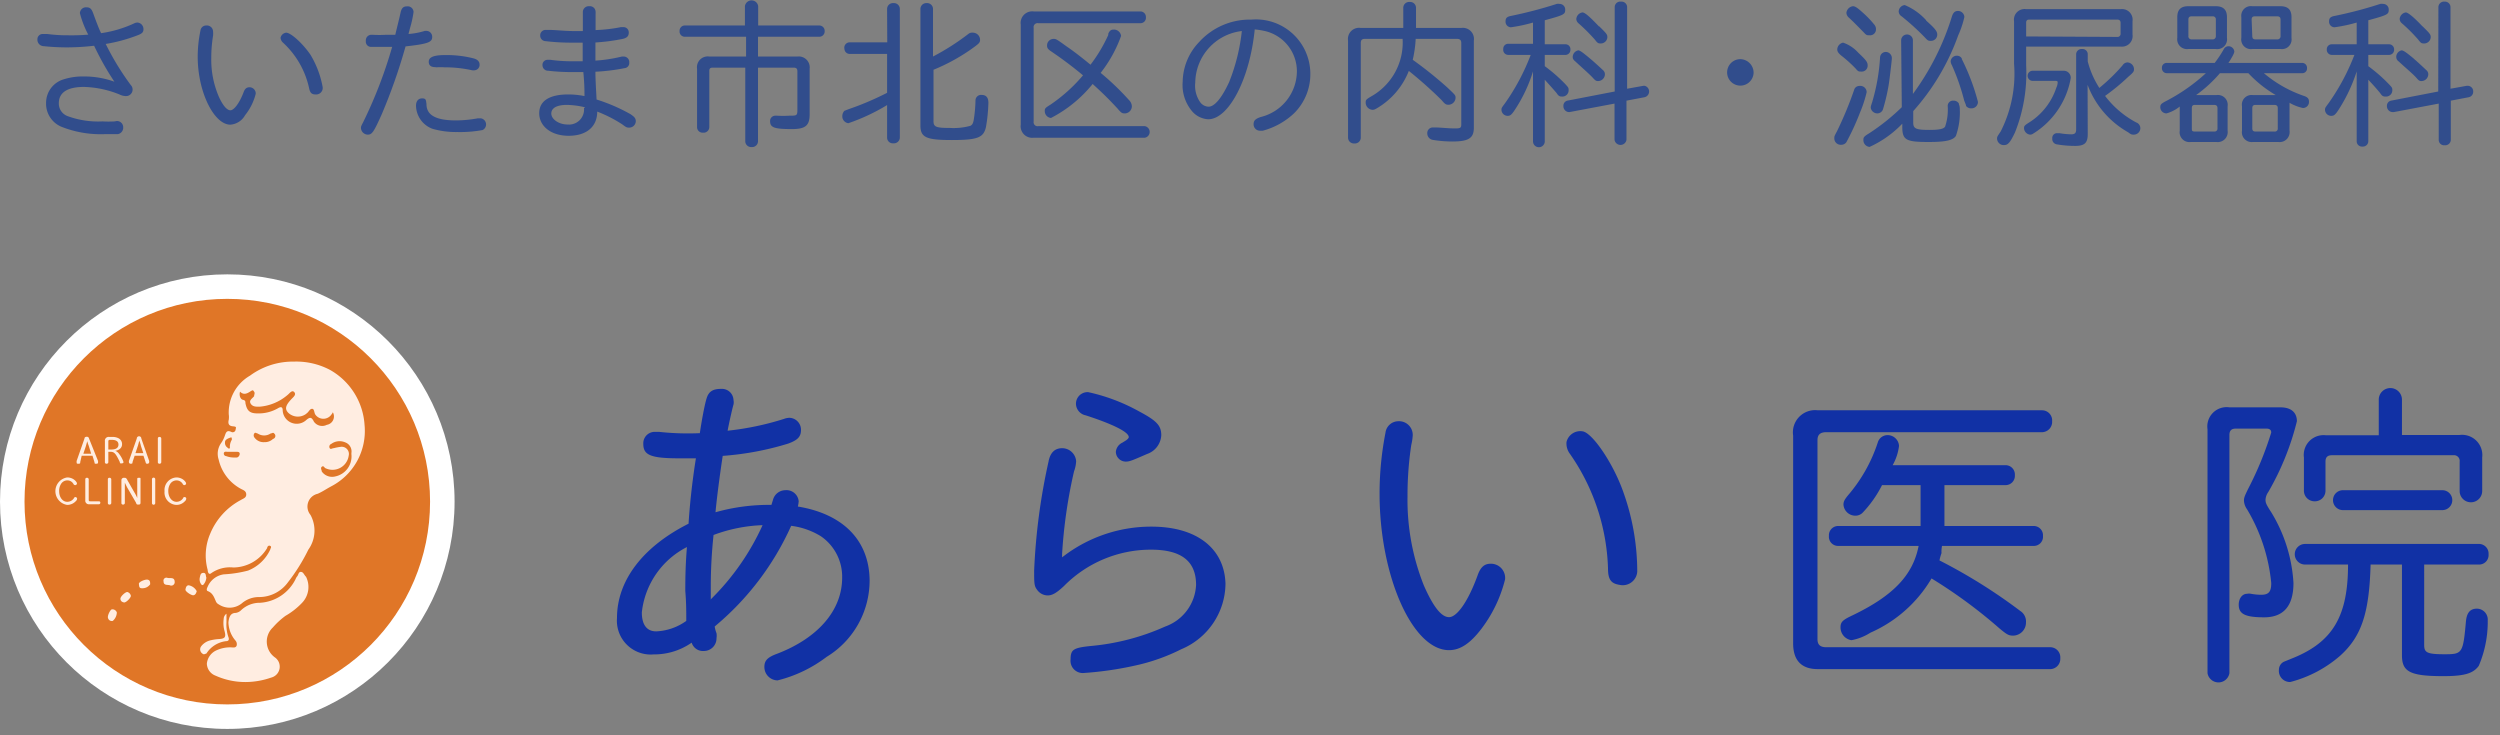
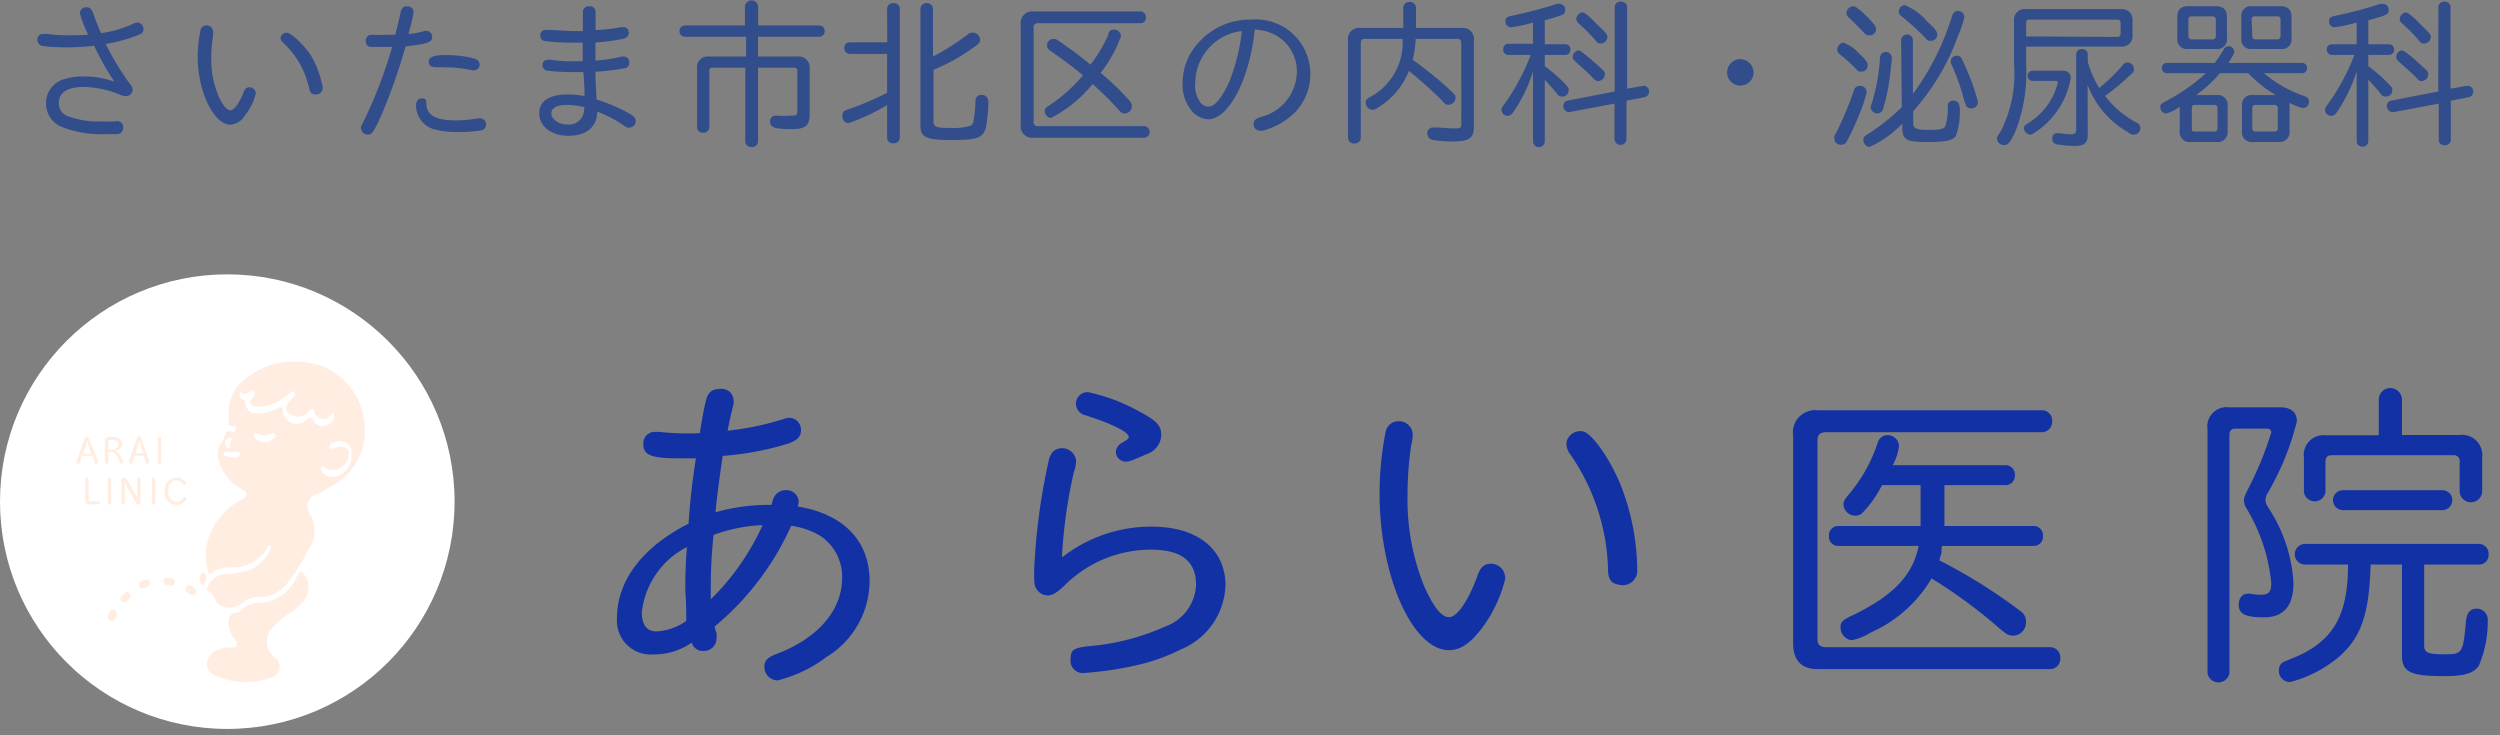
<svg xmlns="http://www.w3.org/2000/svg" id="レイヤー_1" data-name="レイヤー 1" width="153" height="45" viewBox="0 0 153 45">
  <rect x="0" y="0" width="153" height="45" fill="#808080" stroke="none" />
  <defs>
    <style>
      .cls-1 {
        fill: #314d8c;
      }

      .cls-2 {
        fill: #fff;
      }

      .cls-3 {
        fill: #e07627;
      }

      .cls-4 {
        fill: #ffede1;
      }

      .cls-5 {
        fill: #1131a5;
      }
    </style>
  </defs>
  <title>logo_sp</title>
  <g>
    <path class="cls-1" d="M7.11,7.41a.38.38,0,0,1,.43.38.4.4,0,0,1-.33.42c-.1,0-.52,0-.8,0a6.51,6.51,0,0,1-2.67-.46,1.53,1.53,0,0,1-.92-1.45,1.5,1.5,0,0,1,1-1.42,3.86,3.86,0,0,1,1.34-.2A5.4,5.4,0,0,1,7,5a17.22,17.22,0,0,1-1.24-2.2,14.52,14.52,0,0,1-1.66.1,14,14,0,0,1-1.48-.08.39.39,0,0,1-.33-.4.32.32,0,0,1,.32-.34l.28,0a9.25,9.25,0,0,0,1.27.08A12.18,12.18,0,0,0,5.4,2.12,6.15,6.15,0,0,1,4.89.81.37.37,0,0,1,5.31.45c.19,0,.29.09.38.33s.36,1,.5,1.25a7.27,7.27,0,0,0,2-.59.49.49,0,0,1,.23-.06.4.4,0,0,1,.36.41c0,.17-.08.26-.31.35a9.79,9.79,0,0,1-2,.55A16.32,16.32,0,0,0,8,5.2a.4.4,0,0,1-.31.68.9.9,0,0,1-.38-.1,6.2,6.2,0,0,0-2.17-.46c-1,0-1.54.33-1.54,1a.82.82,0,0,0,.52.78,5.41,5.41,0,0,0,2.15.33,6.75,6.75,0,0,0,.75,0Z" />
    <path class="cls-1" d="M15.65,5.74A3.43,3.43,0,0,1,15,7.05a1.13,1.13,0,0,1-.9.58c-1,0-2-2-2-4.15a7.81,7.81,0,0,1,.17-1.62.35.35,0,0,1,.35-.3.38.38,0,0,1,.42.36,1.38,1.38,0,0,1,0,.26,8.45,8.45,0,0,0-.11,1.37,5.71,5.71,0,0,0,.46,2.36c.24.54.5.84.71.84s.55-.42.81-1.11c.08-.22.19-.3.37-.3A.38.38,0,0,1,15.65,5.74ZM19,3.35a5.82,5.82,0,0,1,.75,2,.4.4,0,0,1-.43.43c-.24,0-.34-.09-.4-.37a5.31,5.31,0,0,0-1.6-2.8.45.45,0,0,1-.15-.3A.4.4,0,0,1,17.51,2C17.8,2,18.52,2.65,19,3.35Z" />
    <path class="cls-1" d="M25,2.08a4.43,4.43,0,0,0,1-.19l.11,0a.36.36,0,0,1,.34.38c0,.32-.29.42-1.63.57A34.3,34.3,0,0,1,23.36,7c-.49,1.09-.59,1.24-.86,1.24a.43.43,0,0,1-.41-.4c0-.09,0-.1.14-.37A27.78,27.78,0,0,0,24,2.87c-.27,0-.4,0-.57,0l-.74,0a.32.32,0,0,1-.3-.36.34.34,0,0,1,.31-.38h.13a6.85,6.85,0,0,0,.77,0c.16,0,.31,0,.59,0,.19-.79.22-.89.33-1.38.06-.26.17-.36.38-.36a.36.36,0,0,1,.41.34,6.35,6.35,0,0,1-.22,1ZM26.1,6.37c0,.69.6,1,1.81,1a7.71,7.71,0,0,0,1.34-.13l.17,0a.38.38,0,0,1,.11.72A7.51,7.51,0,0,1,28,8.08a5.18,5.18,0,0,1-1.54-.2,1.54,1.54,0,0,1-1-1.41c0-.28.14-.45.38-.45S26.07,6.14,26.1,6.37Zm.55-2.26c-.28,0-.41-.11-.41-.33s.17-.41,1-.41a6.69,6.69,0,0,1,1.73.2c.25.06.38.2.38.38a.33.33,0,0,1-.29.35.52.52,0,0,1-.17,0,7.68,7.68,0,0,0-1.69-.18,4.18,4.18,0,0,0-.51,0Z" />
    <path class="cls-1" d="M36.43,3.71a9.19,9.19,0,0,0,1.63-.25l.13,0a.34.34,0,0,1,.32.37.31.31,0,0,1-.28.34,12.17,12.17,0,0,1-1.79.22c0,.54.05,1.26.07,1.7a10.68,10.68,0,0,1,2.08.9c.25.17.32.26.32.43a.4.4,0,0,1-.39.39c-.14,0-.18,0-.41-.18a8.13,8.13,0,0,0-1.56-.8c0,.93-.66,1.48-1.75,1.48S33,7.71,33,6.93s.67-1.15,1.77-1.15a5,5,0,0,1,1,.1c0-.31,0-.75-.07-1.47h-.59a12.33,12.33,0,0,1-1.56-.08A.34.34,0,0,1,33.2,4a.31.31,0,0,1,.3-.34l.18,0A9.54,9.54,0,0,0,35,3.75h.66c0-.12,0-.6,0-.76s0-.21,0-.38H35a13.22,13.22,0,0,1-1.6-.09.34.34,0,0,1-.34-.35.33.33,0,0,1,.34-.34l.19,0c.39,0,1,.07,1.47.07h.61c0-.53,0-1,0-1.18a.36.36,0,0,1,.39-.34.35.35,0,0,1,.39.34.62.62,0,0,1,0,.12c0,.1,0,.65,0,1A9.46,9.46,0,0,0,38,1.66l.16,0a.32.32,0,0,1,.32.34c0,.21-.11.32-.37.38a12,12,0,0,1-1.67.22c0,.19,0,.38,0,.7v.44Zm-.62,2.86a5,5,0,0,0-1.12-.15c-.61,0-.95.19-.95.53s.45.67,1,.67a.92.92,0,0,0,1-1Z" />
    <path class="cls-1" d="M45.59.37a.41.41,0,0,1,.81,0V1.56h3.75a.33.33,0,0,1,.32.34.33.33,0,0,1-.32.35H46.39V3.46H48.8a.67.67,0,0,1,.75.75V7c0,.69-.26.9-1.09.9-1.06,0-1.33-.09-1.33-.48a.32.32,0,0,1,.32-.34h.11a6,6,0,0,0,.74,0c.46,0,.5,0,.5-.36V4.35c0-.14-.07-.21-.22-.21H46.39V8.62A.36.36,0,0,1,46,9a.36.36,0,0,1-.39-.35V4.14h-2c-.14,0-.2.06-.2.19V7.79a.35.35,0,0,1-.38.33.34.34,0,0,1-.37-.33V4.21a.66.66,0,0,1,.75-.75h2.25V2.25H41.9a.32.32,0,0,1-.31-.35.32.32,0,0,1,.31-.34h3.69Z" />
    <path class="cls-1" d="M54.29.54a.36.36,0,0,1,.39-.35.36.36,0,0,1,.39.35V8.43a.36.36,0,0,1-.39.34.35.35,0,0,1-.39-.34v-2a12.09,12.09,0,0,1-2.37,1.11.42.42,0,0,1-.37-.44.47.47,0,0,1,.13-.32l.26-.1a17.8,17.8,0,0,0,2.35-1V3.3H52A.32.32,0,0,1,51.68,3,.33.33,0,0,1,52,2.59h2.3Zm2.84,6.87c0,.36.16.42,1,.42a3.9,3.9,0,0,0,1.26-.13c.11-.06.16-.14.2-.35a8.61,8.61,0,0,0,.11-1.19.34.34,0,0,1,.38-.35c.27,0,.41.16.41.48a10,10,0,0,1-.15,1.49c-.15.65-.52.79-2.09.79s-1.92-.16-1.92-.89V.54a.36.36,0,0,1,.38-.35.36.36,0,0,1,.39.35V3.46a14.67,14.67,0,0,0,2.16-1.38A.37.37,0,0,1,59.55,2a.44.44,0,0,1,.43.44c0,.17-.06.23-.57.59a11.73,11.73,0,0,1-2.28,1.24Z" />
    <path class="cls-1" d="M69.81.7a.34.34,0,0,1,.32.36.33.33,0,0,1-.32.36H63.54a.24.24,0,0,0-.28.28V7.44a.24.24,0,0,0,.28.28h6.52a.36.36,0,0,1,0,.71h-6.8a.71.71,0,0,1-.79-.81V1.51A.71.71,0,0,1,63.26.7Zm-2,1.41c.08-.22.17-.3.35-.3a.44.44,0,0,1,.45.39,8.08,8.08,0,0,1-1.25,2.26A16.2,16.2,0,0,1,69.1,6.13a.56.56,0,0,1,.17.38.44.44,0,0,1-.41.43c-.17,0-.22,0-.46-.29-.51-.55-.9-.94-1.53-1.51a8,8,0,0,1-2.55,2.08.42.42,0,0,1-.38-.41c0-.16,0-.19.34-.4a9.74,9.74,0,0,0,2-1.8,24.2,24.2,0,0,0-2-1.5c-.15-.11-.2-.18-.2-.32a.4.4,0,0,1,.4-.41c.14,0,.16,0,.78.45.44.3.87.63,1.48,1.13A9.36,9.36,0,0,0,67.84,2.11Z" />
    <path class="cls-1" d="M73.94,7.3a1.4,1.4,0,0,1-1-.51A2.49,2.49,0,0,1,72.38,5a3.58,3.58,0,0,1,1-2.42,4.19,4.19,0,0,1,3.2-1.38,3.33,3.33,0,0,1,3.61,3.19,3.37,3.37,0,0,1-1,2.55A4.48,4.48,0,0,1,77.28,8l-.17,0a.39.39,0,0,1-.39-.4c0-.22.11-.33.44-.44a2.9,2.9,0,0,0,2.21-2.8,2.53,2.53,0,0,0-2-2.47,5.19,5.19,0,0,0-.58-.09C76.49,4.83,75.2,7.3,73.94,7.3Zm-.79-2.25a1.76,1.76,0,0,0,.32,1.23.67.67,0,0,0,.49.25c.37,0,.81-.53,1.26-1.5A11.8,11.8,0,0,0,76,1.9,3.22,3.22,0,0,0,73.15,5.05Z" />
    <path class="cls-1" d="M85.88.47a.36.36,0,0,1,.39-.35.36.36,0,0,1,.39.35V1.71h2.77a.68.68,0,0,1,.77.77V7.81c0,.65-.32.85-1.33.85a7.46,7.46,0,0,1-1.19-.1.4.4,0,0,1-.33-.39.34.34,0,0,1,.34-.37l.14,0c.29,0,.81.06,1.22.06s.38-.07.38-.37V2.63c0-.17-.08-.25-.26-.25H86.64a7.3,7.3,0,0,1-.18,1.28,24.36,24.36,0,0,1,2.1,1.68c.52.49.52.49.52.65a.44.44,0,0,1-.41.42c-.16,0-.21,0-.45-.29a26.14,26.14,0,0,0-2-1.78,4.59,4.59,0,0,1-1.83,2.21c-.24.15-.29.17-.4.17a.44.44,0,0,1-.41-.43c0-.16,0-.19.32-.38a3.78,3.78,0,0,0,1.94-3.53H83.52c-.17,0-.24.08-.24.25v5.8a.36.36,0,0,1-.39.35.36.36,0,0,1-.39-.35V2.48a.68.68,0,0,1,.78-.77h2.6Z" />
    <path class="cls-1" d="M93.82,1.38a9.14,9.14,0,0,1-1.36.29.34.34,0,0,1-.32-.37c0-.2.09-.28.35-.33A26.31,26.31,0,0,0,95.27.24a.45.45,0,0,1,.18,0,.34.34,0,0,1,.34.36c0,.28-.08.32-1.25.64V2.71h1.28a.3.3,0,0,1,.29.32.31.31,0,0,1-.29.33H94.54v.69a9.7,9.7,0,0,1,1.24,1.08c.21.23.22.24.22.39a.38.38,0,0,1-.38.39c-.14,0-.22,0-.36-.22-.31-.36-.43-.49-.72-.81V8.65a.36.36,0,0,1-.72,0V4.37a9.19,9.19,0,0,1-1.15,2.41c-.18.26-.25.31-.41.31a.38.38,0,0,1-.37-.36c0-.12,0-.12.23-.43a13.35,13.35,0,0,0,1.56-2.94H92.3A.31.31,0,0,1,92,3a.3.3,0,0,1,.3-.32h1.52Zm5-.95A.34.34,0,0,1,99.21.1a.34.34,0,0,1,.37.33v5l1-.18h.07a.36.36,0,0,1,0,.7l-1.11.21v2.4a.37.37,0,0,1-.73,0V6.34l-2.76.52H96a.36.36,0,0,1-.32-.37.32.32,0,0,1,.24-.33l2.9-.56ZM97.33,3.6c.13.1.61.54.78.7a.32.32,0,0,1,.11.25.42.42,0,0,1-.4.41c-.12,0-.16,0-.34-.2s-.65-.61-1.07-1c-.12-.1-.16-.17-.16-.27a.42.42,0,0,1,.35-.41C96.72,3.11,96.83,3.18,97.33,3.6Zm.53-2c.46.45.51.51.51.67a.4.4,0,0,1-.39.39c-.15,0-.2,0-.37-.23a11.2,11.2,0,0,0-1-1,.36.36,0,0,1-.14-.27.44.44,0,0,1,.38-.4C97,.77,97.27,1,97.86,1.62Z" />
    <path class="cls-1" d="M107.32,4.43a.81.81,0,1,1-.81-.81A.83.83,0,0,1,107.32,4.43Z" />
    <path class="cls-1" d="M114.24,5.64a7.59,7.59,0,0,1-.4,1.23A15.53,15.53,0,0,1,113,8.7a.38.38,0,0,1-.33.16.39.39,0,0,1-.41-.4c0-.12,0-.12.16-.42a22.4,22.4,0,0,0,1.05-2.53.33.33,0,0,1,.32-.25A.39.39,0,0,1,114.24,5.64Zm-.51-2.41c.48.45.57.58.57.77a.36.36,0,0,1-.39.38c-.16,0-.19,0-.34-.18a7.92,7.92,0,0,0-.9-.81c-.17-.15-.23-.24-.23-.37a.44.44,0,0,1,.36-.41A2.21,2.21,0,0,1,113.73,3.23ZM114,.77a6.14,6.14,0,0,1,.71.74.42.42,0,0,1,.1.28.36.36,0,0,1-.39.37c-.16,0-.2,0-.36-.18-.55-.56-.71-.72-.92-.91A.41.41,0,0,1,113,.78a.46.46,0,0,1,.4-.4C113.53.38,113.67.47,114,.77Zm2.35,1.7a.36.36,0,0,1,.72,0V5.75A15.86,15.86,0,0,0,119.46,1c.08-.24.19-.33.37-.33a.39.39,0,0,1,.39.37,5.86,5.86,0,0,1-.38,1.13,14,14,0,0,1-2.75,4.63V7.5c0,.38.17.45,1,.45.6,0,.86-.06.95-.2a3.24,3.24,0,0,0,.16-1.26.32.32,0,0,1,.35-.33.37.37,0,0,1,.33.17c0,.08.06.12.06.35a4.35,4.35,0,0,1-.24,1.64c-.18.27-.64.37-1.67.37-1.4,0-1.61-.12-1.61-.95V7.57a6.48,6.48,0,0,1-2,1.42.41.41,0,0,1-.38-.4c0-.17,0-.22.35-.43a13,13,0,0,0,2-1.6Zm-.91.71a.38.38,0,0,1,.34.41c0,.11-.15,1.36-.19,1.59a11.89,11.89,0,0,1-.34,1.47.37.37,0,0,1-.35.29.41.41,0,0,1-.41-.34c0-.08,0-.08.09-.36a12.05,12.05,0,0,0,.48-2.73.35.35,0,0,1,.36-.33Zm2.43-1.93c.54.48.69.66.69.87a.38.38,0,0,1-.39.38c-.15,0-.18,0-.38-.22A14.78,14.78,0,0,0,116.38,1a.37.37,0,0,1-.18-.3.41.41,0,0,1,.37-.39A3.66,3.66,0,0,1,117.89,1.25Zm2.18,2.34a13.26,13.26,0,0,1,1,2.64.39.39,0,0,1-.41.4.37.37,0,0,1-.32-.15c0-.05,0-.05-.11-.32A13.13,13.13,0,0,0,119.46,4a.57.57,0,0,1-.08-.26.38.38,0,0,1,.4-.33A.34.34,0,0,1,120.07,3.59Z" />
    <path class="cls-1" d="M124,4a9.77,9.77,0,0,1-.68,4.1c-.3.63-.43.78-.68.78a.41.41,0,0,1-.42-.39c0-.11,0-.12.22-.44a7.79,7.79,0,0,0,.82-4.15V1.3A.65.65,0,0,1,124,.56h5.78a.65.65,0,0,1,.73.74v.81a.65.65,0,0,1-.73.74H124Zm2.27.33a.43.43,0,0,1,.46.45,5,5,0,0,1-2.32,3.41.3.3,0,0,1-.17.05.42.42,0,0,1-.37-.38c0-.14,0-.17.37-.4a4,4,0,0,0,1.61-2.1.84.84,0,0,0,.08-.3c0-.07,0-.11-.14-.11H124.4a.31.31,0,0,1,0-.62Zm3.3-2.07a.19.19,0,0,0,.21-.21V1.4c0-.14-.07-.2-.21-.2h-5.39c-.12,0-.18.06-.18.19v.84Zm-1.8,5.94c0,.55-.19.73-.78.73a6.59,6.59,0,0,1-1.14-.1.33.33,0,0,1-.25-.36.29.29,0,0,1,.3-.32l.14,0a4.61,4.61,0,0,0,.72.07c.22,0,.3-.08.3-.29V3.32a.33.33,0,0,1,.36-.32.32.32,0,0,1,.35.32v.44a5.55,5.55,0,0,0,.71,1.62A11.39,11.39,0,0,0,129.9,4a.37.37,0,0,1,.29-.18.42.42,0,0,1,.41.4c0,.13,0,.19-.34.47a12.89,12.89,0,0,1-1.43,1.18,5.82,5.82,0,0,0,1.9,1.62.38.38,0,0,1,.26.35.4.4,0,0,1-.41.4c-.1,0-.16,0-.33-.14a5.58,5.58,0,0,1-2.49-2.91Z" />
    <path class="cls-1" d="M132.6,4.48a.3.3,0,0,1-.29-.31.29.29,0,0,1,.29-.32h2.94a7,7,0,0,0,.55-.83.33.33,0,0,1,.28-.19.36.36,0,0,1,.37.31c0,.1-.06.22-.25.54l-.11.17h4.53a.3.3,0,0,1,.28.32.29.29,0,0,1-.28.31h-2.36A7.63,7.63,0,0,0,141,5.87c.22.07.31.17.31.35a.37.37,0,0,1-.37.39,2.8,2.8,0,0,1-.82-.32V8a.61.61,0,0,1-.69.69h-1.55a.6.6,0,0,1-.67-.69V6.5a.59.59,0,0,1,.67-.68h1.4a7.34,7.34,0,0,1-1.68-1.34h-1.74a8.33,8.33,0,0,1-1.46,1.34h1.24a.6.6,0,0,1,.69.68V8a.61.61,0,0,1-.69.69h-1.56a.6.6,0,0,1-.68-.69V6.52a2.25,2.25,0,0,1-.81.42.38.38,0,0,1-.38-.38c0-.17.05-.22.42-.41A11.21,11.21,0,0,0,135,4.48Zm3-4.1c.46,0,.69.21.69.67V2.32a.6.6,0,0,1-.69.68h-1.67a.6.6,0,0,1-.68-.68V1.05c0-.46.22-.67.68-.67Zm-1.67,1.81a.19.19,0,0,0,.21.22h1.26a.19.19,0,0,0,.21-.21v-1a.18.18,0,0,0-.2-.2h-1.28c-.14,0-.2.06-.2.2Zm.21,5.66c0,.14,0,.2.19.2h1.18a.18.18,0,0,0,.2-.2V6.62c0-.14-.07-.2-.21-.2h-1.17c-.14,0-.19.06-.19.2ZM139.56.38c.46,0,.68.21.68.67V2.33a.59.59,0,0,1-.67.67h-1.73a.59.59,0,0,1-.67-.68V1.05a.59.59,0,0,1,.67-.67Zm-1.72,1.83c0,.14.06.2.2.2h1.32a.19.19,0,0,0,.21-.21v-1c0-.14-.07-.2-.21-.2H138c-.14,0-.2.06-.2.2Zm0,5.64c0,.14.06.2.2.2h1.15a.18.18,0,0,0,.21-.2V6.62c0-.14-.07-.2-.21-.2h-1.15c-.14,0-.2.06-.2.2Z" />
    <path class="cls-1" d="M144.23,1.38a9.41,9.41,0,0,1-1.36.29.34.34,0,0,1-.33-.37c0-.2.09-.28.36-.33a25.33,25.33,0,0,0,2.77-.73.45.45,0,0,1,.18,0,.34.34,0,0,1,.34.36c0,.28-.08.32-1.25.64V2.71h1.28a.31.31,0,0,1,.3.32.31.31,0,0,1-.3.33h-1.28v.69a9.7,9.7,0,0,1,1.24,1.08c.22.23.23.24.23.39a.38.38,0,0,1-.39.39c-.14,0-.22,0-.36-.22-.3-.36-.42-.49-.72-.81V8.65a.33.33,0,0,1-.36.32.32.32,0,0,1-.35-.32V4.37a9.87,9.87,0,0,1-1.15,2.41c-.18.26-.25.31-.42.31a.38.38,0,0,1-.37-.36c0-.12,0-.12.23-.43a13.39,13.39,0,0,0,1.57-2.94H142.7a.31.31,0,0,1-.3-.33.3.3,0,0,1,.3-.32h1.53Zm5-.95a.34.34,0,0,1,.37-.33.34.34,0,0,1,.37.33v5l1-.18h.07a.34.34,0,0,1,.32.36.34.34,0,0,1-.27.34l-1.1.21v2.4a.34.34,0,0,1-.37.33.33.33,0,0,1-.37-.33V6.34l-2.75.52h-.09a.36.36,0,0,1-.33-.37.32.32,0,0,1,.25-.33l2.89-.56Zm-1.5,3.17c.13.1.6.54.77.7a.32.32,0,0,1,.11.25.42.42,0,0,1-.4.41c-.12,0-.16,0-.33-.2s-.66-.61-1.08-1a.34.34,0,0,1-.15-.27.41.41,0,0,1,.34-.41C147.12,3.11,147.23,3.18,147.74,3.6Zm.52-2c.46.45.51.51.51.67a.4.4,0,0,1-.39.39c-.15,0-.2,0-.37-.23a10.08,10.08,0,0,0-1-1,.36.36,0,0,1-.14-.27.44.44,0,0,1,.38-.4C147.36.77,147.68,1,148.26,1.62Z" />
  </g>
  <g>
    <circle class="cls-2" cx="13.91" cy="30.7" r="13.91" />
-     <circle class="cls-3" cx="13.91" cy="30.7" r="12.41" />
    <g>
      <g>
        <path class="cls-4" d="M10.26,35.37a.18.18,0,0,0-.25.21c0,.29.29.18.41.25a.21.21,0,0,0,.27-.23C10.68,35.31,10.42,35.4,10.26,35.37Z" />
        <path class="cls-4" d="M12.44,35.79a.74.74,0,0,0,.19-.44c-.05-.1,0-.29-.18-.29s-.19.15-.22.28a.5.5,0,0,0,.11.45S12.41,35.83,12.44,35.79Z" />
        <path class="cls-4" d="M7.79,36.23c-.12,0-.42.27-.42.41s.1.21.22.23.41-.27.42-.4A.3.3,0,0,0,7.79,36.23Z" />
        <path class="cls-4" d="M9,35.47c-.17,0-.52.15-.5.27s0,.27.19.26a.57.57,0,0,0,.5-.24C9.19,35.62,9.19,35.49,9,35.47Z" />
        <path class="cls-4" d="M11.55,35.82c-.14,0-.18.14-.2.26s.37.37.49.35.17-.14.2-.25A.7.7,0,0,0,11.55,35.82Z" />
        <path class="cls-4" d="M18.41,35c-.15,0-.14.19-.23.28a.61.61,0,0,0-.09.16,2.6,2.6,0,0,1-2.17,1.45,1.66,1.66,0,0,0-1.15.44.6.6,0,0,1-.34.18c-.35,0-.42.3-.45.58a1.77,1.77,0,0,0,.42,1.1.34.34,0,0,1,.08.33c-.06.13-.19.11-.3.1a2,2,0,0,0-.91.17,1,1,0,0,0-.61.82.81.81,0,0,0,.53.74,4.43,4.43,0,0,0,1.9.39,4.79,4.79,0,0,0,1.5-.27.69.69,0,0,0,.23-1.24,1.19,1.19,0,0,1-.12-1.83,4.74,4.74,0,0,1,.77-.71,4.44,4.44,0,0,0,1-.78,1.4,1.4,0,0,0,.26-1.61C18.61,35.19,18.57,35,18.41,35Z" />
-         <path class="cls-4" d="M13.83,39.24c.16,0,.21-.09.15-.25a2.33,2.33,0,0,1-.12-.91c0-.17,0-.33,0-.52a.4.4,0,0,0-.17.32,1.82,1.82,0,0,0,.06.77c.09.36,0,.43-.33.46a2.74,2.74,0,0,0-.5.07,1,1,0,0,0-.62.39.31.31,0,0,0,.09.43c.09.09.18,0,.24,0A1.65,1.65,0,0,1,13.83,39.24Z" />
        <path class="cls-4" d="M22.31,26a4.16,4.16,0,0,0-2.11-3.36A4.42,4.42,0,0,0,18,22.13a4.43,4.43,0,0,0-2.7.86A2.6,2.6,0,0,0,14,25.36a1.2,1.2,0,0,1,0,.33c-.06.23,0,.38.25.4s.19.07.17.2a.18.18,0,0,1-.25.15c-.32-.16-.35.07-.43.28a1.71,1.71,0,0,1-.21.4,1.13,1.13,0,0,0-.15,1,2.72,2.72,0,0,0,1.35,1.79c.14.08.33.12.34.34s-.19.26-.33.35a4.11,4.11,0,0,0-1.87,2.05,3.36,3.36,0,0,0-.16,2.23c0,.11.06.34.23.19a2,2,0,0,1,1.34-.34,2.44,2.44,0,0,0,2.07-1.19c0-.07.08-.19.19-.13s0,.16,0,.22a2.52,2.52,0,0,1-1.36,1.29,7.36,7.36,0,0,1-1.48.23,1.26,1.26,0,0,0-1,.78c-.05.09-.07.2,0,.24.31.11.4.37.51.63a.37.37,0,0,0,.18.19,1.19,1.19,0,0,0,1.45-.1,1.61,1.61,0,0,1,1-.35,2.18,2.18,0,0,0,1.78-.9,11.38,11.38,0,0,0,1.25-2A2,2,0,0,0,19,31.51a.8.8,0,0,1,.44-1.29c.28-.12.54-.3.82-.45A3.82,3.82,0,0,0,22.31,26Zm-8.54,1.06c0-.15.17-.22.3-.27s.11,0,.12.12a.82.82,0,0,0-.12.49c0,.07-.09.07-.14,0A.35.35,0,0,1,13.77,27.07Zm.71.94H14.3a1.36,1.36,0,0,1-.47-.09c-.07,0-.15-.08-.13-.18s.12-.09.2-.08l.56,0c.09,0,.2,0,.21.11S14.58,28,14.48,28Zm2.24-1.15a.72.72,0,0,1-.54.21.69.69,0,0,1-.62-.3.21.21,0,0,1,0-.23c.07-.1.14,0,.21,0a.71.71,0,0,0,.79,0c.07,0,.16-.09.22,0A.19.19,0,0,1,16.72,26.86Zm2.48-1.07c-.14-.26-.23-.26-.45-.08a.86.86,0,0,1-1.45-.59c0-.23-.13-.22-.28-.13a2.36,2.36,0,0,1-1.27.32c-.47,0-.64-.17-.73-.63,0-.09,0-.17-.15-.2s-.25-.26-.18-.5c.21.21.41.13.61,0s.18-.09.25,0,0,.19,0,.28l0,0c-.11.14-.33.25-.21.45s.34.19.54.19a3,3,0,0,0,1.72-.72c.12-.09.27-.33.41-.17s-.07.31-.19.44c-.35.38-.4.59-.18.82a.85.85,0,0,0,1.08.08l.07-.06c.11-.08.17-.26.31-.26s.12.22.19.34a.6.6,0,0,0,1,0,.49.49,0,0,0,.08-.13A.52.52,0,0,1,20,26,.62.62,0,0,1,19.2,25.79Zm2.31,1.91a.75.75,0,0,0,0,.15,1.25,1.25,0,0,1-1,1.32.77.77,0,0,1-.82-.31c0-.09-.09-.2,0-.28s.14,0,.2.07a1,1,0,0,0,1.45-.75.44.44,0,0,0-.51-.54,3,3,0,0,0-.41.08c-.09,0-.18.09-.24,0a.18.18,0,0,1,.09-.26.86.86,0,0,1,.85-.1A.59.59,0,0,1,21.51,27.7Z" />
        <path class="cls-4" d="M6.86,37.29c-.11,0-.3.4-.25.53A.24.24,0,0,0,6.9,38a.7.7,0,0,0,.25-.52A.29.29,0,0,0,6.86,37.29Z" />
      </g>
      <g>
        <path class="cls-4" d="M4.91,28.28c0,.07,0,.1-.1.1s-.12,0-.12-.09a.45.45,0,0,1,0-.08l.48-1.37c0-.08.07-.11.14-.11a.13.13,0,0,1,.14.11L6,28.21a.45.45,0,0,1,0,.08c0,.05,0,.09-.11.09s-.09,0-.11-.1l-.12-.39H5Zm.52-1A2.07,2.07,0,0,1,5.34,27h0l-.09.32-.15.45h.48Z" />
        <path class="cls-4" d="M6.63,28.29a.1.1,0,0,1-.11.09.09.09,0,0,1-.1-.09V27a.23.23,0,0,1,.26-.26h.2a.78.78,0,0,1,.37.08.4.4,0,0,1,.22.37c0,.21-.16.36-.42.4h0a.49.49,0,0,1,.24.19,1.67,1.67,0,0,1,.27.5s0,.08-.12.08-.08,0-.12-.11c-.24-.5-.33-.6-.56-.6H6.63Zm.2-.78c.27,0,.42-.11.42-.3s-.14-.29-.4-.29H6.72a.08.08,0,0,0-.09.09v.5Z" />
        <path class="cls-4" d="M8.11,28.28c0,.07,0,.1-.11.1a.1.1,0,0,1-.11-.09.45.45,0,0,1,0-.08l.48-1.37a.14.14,0,0,1,.28,0l.48,1.37a.45.45,0,0,1,0,.08.1.1,0,0,1-.11.09c-.06,0-.09,0-.11-.1l-.13-.39H8.24Zm.51-1c0-.05-.07-.24-.09-.32h0l-.09.32-.15.45h.48Z" />
        <path class="cls-4" d="M9.87,28.29a.1.1,0,0,1-.11.09.09.09,0,0,1-.1-.09V26.83a.09.09,0,0,1,.1-.09.1.1,0,0,1,.11.09Z" />
-         <path class="cls-4" d="M4.5,29.33c.12.08.21.19.21.26a.11.11,0,0,1-.11.1.12.12,0,0,1-.1-.06.42.42,0,0,0-.38-.23.45.45,0,0,0-.36.18.78.78,0,0,0-.14.48c0,.37.21.65.49.65a.48.48,0,0,0,.42-.23.09.09,0,0,1,.08-.06.11.11,0,0,1,.11.1.24.24,0,0,1-.09.16.71.71,0,0,1-.52.22.85.85,0,0,1,0-1.68A.71.71,0,0,1,4.5,29.33Z" />
        <path class="cls-4" d="M5.43,30.57c0,.07,0,.11.1.11h.53a.08.08,0,0,1,.08.09.09.09,0,0,1-.08.09H5.47a.22.22,0,0,1-.25-.25V29.33a.09.09,0,0,1,.1-.09.1.1,0,0,1,.11.09Z" />
        <path class="cls-4" d="M6.81,30.79a.1.1,0,0,1-.11.09.09.09,0,0,1-.1-.09V29.33a.09.09,0,0,1,.1-.09.1.1,0,0,1,.11.09Z" />
        <path class="cls-4" d="M7.64,29.45c0,.13,0,.35,0,.58v.76a.1.1,0,0,1-.11.09.09.09,0,0,1-.1-.09v-1.4a.15.15,0,0,1,.16-.15c.09,0,.14,0,.21.15l.41.72a2.21,2.21,0,0,1,.19.37l0,.06h0c0-.13,0-.42,0-.55v-.66c0-.06,0-.09.1-.09s.1,0,.1.09v1.4c0,.09,0,.15-.12.15s-.11,0-.17-.14l-.5-.86c-.05-.09-.07-.13-.2-.4v0Z" />
        <path class="cls-4" d="M9.5,30.79a.1.1,0,0,1-.2,0V29.33a.1.1,0,0,1,.2,0Z" />
        <path class="cls-4" d="M11.18,29.33c.12.08.21.19.21.26a.11.11,0,0,1-.11.1s-.06,0-.09-.06a.44.44,0,0,0-.39-.23.47.47,0,0,0-.36.18.78.78,0,0,0-.14.48c0,.37.22.65.5.65a.47.47,0,0,0,.41-.23s0-.06.09-.06a.1.1,0,0,1,.1.1.24.24,0,0,1-.09.16.69.69,0,0,1-.52.22.76.76,0,0,1-.72-.84.77.77,0,0,1,.72-.84A.71.71,0,0,1,11.18,29.33Z" />
      </g>
    </g>
  </g>
  <g>
    <path class="cls-5" d="M48.83,31a2.3,2.3,0,0,0,.05-.32.75.75,0,0,0-.82-.68.79.79,0,0,0-.75.58l-.1.32a12,12,0,0,0-3.42.45c.06-.73.27-2.34.44-3.45a18,18,0,0,0,4-.75c.58-.21.79-.42.79-.83a.73.73,0,0,0-.7-.75,1,1,0,0,0-.35.07,17.52,17.52,0,0,1-3.44.72c.09-.49.3-1.41.36-1.6a.68.68,0,0,0,0-.28.71.71,0,0,0-.77-.68c-.47,0-.73.15-.86.53s-.32,1.43-.43,2.18a16.5,16.5,0,0,1-2.5-.08l-.28,0a.7.7,0,0,0-.68.74c0,.69.47.88,2.22.88.22,0,.56,0,1,0-.24,1.48-.39,3-.45,4-2.8,1.41-4.38,3.48-4.38,5.77A2.07,2.07,0,0,0,40,40.05a4,4,0,0,0,2.33-.72.72.72,0,0,0,.75.51.77.77,0,0,0,.77-.79.94.94,0,0,0,0-.3,1.76,1.76,0,0,1-.11-.41,17.11,17.11,0,0,0,4.68-6.16,4.56,4.56,0,0,1,1.82.64,3,3,0,0,1,1.3,2.53c0,2-1.47,3.68-3.93,4.64-.64.23-.83.43-.83.83a.82.82,0,0,0,.81.82,8.26,8.26,0,0,0,3-1.44,5.47,5.47,0,0,0,2.63-4.68C53.2,33.1,51.63,31.46,48.83,31ZM42,38a3.41,3.41,0,0,1-1.84.64c-.58,0-.88-.41-.88-1.16a5.1,5.1,0,0,1,2.76-4c-.08,1-.1,1.75-.1,2.69C42,36.87,42,37.42,42,38Zm1.5-1.29c0-.36,0-.72,0-.85a29.58,29.58,0,0,1,.17-3.12,9.48,9.48,0,0,1,3-.6A15.09,15.09,0,0,1,43.51,36.67Z" />
    <path class="cls-5" d="M70.47,32.23A8.84,8.84,0,0,0,65,34.11v-.2a30.55,30.55,0,0,1,.73-5.06,2.07,2.07,0,0,0,.13-.62.86.86,0,0,0-.86-.8c-.45,0-.73.28-.83.82a37.86,37.86,0,0,0-.88,6.67c0,.75,0,.94.17,1.16a.8.8,0,0,0,.66.36c.28,0,.54-.15,1-.58a7.47,7.47,0,0,1,5.32-2.22c1.86,0,2.76.7,2.76,2.16a2.84,2.84,0,0,1-1.88,2.54,14.25,14.25,0,0,1-4.62,1.2c-1,.11-1.18.21-1.18.81a.75.75,0,0,0,.77.84,21,21,0,0,0,3.45-.52,11.85,11.85,0,0,0,2.56-.94,4.39,4.39,0,0,0,2.7-4C74.94,33.57,73.25,32.23,70.47,32.23Z" />
    <path class="cls-5" d="M66.45,25.42c1.54.5,2.63,1,2.63,1.33,0,.06-.07.13-.15.19l-.24.15a.69.69,0,0,0-.4.56.61.61,0,0,0,.6.6c.25,0,.4-.07,1.32-.47a1.28,1.28,0,0,0,.86-1.14c0-.6-.28-.89-1.37-1.47A11.4,11.4,0,0,0,66.6,24a.71.71,0,0,0-.75.75A.74.74,0,0,0,66.45,25.42Z" />
    <path class="cls-5" d="M91.23,34.5c-.39,0-.62.21-.8.71-.57,1.58-1.26,2.56-1.75,2.56s-1-.71-1.54-1.94a14.14,14.14,0,0,1-1-5.45,20.82,20.82,0,0,1,.23-3.15,3.31,3.31,0,0,0,.09-.6.84.84,0,0,0-.9-.85.8.8,0,0,0-.77.71,19.43,19.43,0,0,0-.36,3.73c0,5,2,9.57,4.25,9.57.69,0,1.31-.42,2-1.33a8.33,8.33,0,0,0,1.43-3A.87.87,0,0,0,91.23,34.5Z" />
    <path class="cls-5" d="M96.87,26.4a.87.87,0,0,0-1,.65,1.06,1.06,0,0,0,.22.74,12.92,12.92,0,0,1,2.32,7c0,.68.19.92.69,1a.89.89,0,0,0,1.1-.81,14.47,14.47,0,0,0-.84-4.83C98.75,28.39,97.48,26.52,96.87,26.4Z" />
    <path class="cls-5" d="M125.5,39.61H111.77c-.38,0-.54-.16-.54-.49V26.94c0-.33.16-.49.54-.49H125a.63.63,0,0,0,.59-.67.62.62,0,0,0-.59-.67H111.25a1.36,1.36,0,0,0-1.51,1.55V39.37c0,1.05.51,1.58,1.51,1.58H125.5a.63.63,0,0,0,.59-.67A.62.62,0,0,0,125.5,39.61Z" />
    <path class="cls-5" d="M118.85,33.41h5.63a.56.56,0,0,0,.55-.61.57.57,0,0,0-.55-.61H119v-2.5h3.75a.57.57,0,0,0,.56-.61.57.57,0,0,0-.56-.61h-6.92a3.18,3.18,0,0,0,.39-1.18.7.7,0,0,0-.71-.66.62.62,0,0,0-.59.45,9.45,9.45,0,0,1-1.81,3.22c-.23.28-.29.4-.29.59a.73.73,0,0,0,.75.67.62.62,0,0,0,.43-.19,7,7,0,0,0,1.18-1.68h2.36v2.5h-5.06a.57.57,0,0,0-.55.61.56.56,0,0,0,.55.61h4.94c-.35,1.79-1.55,3.05-4.05,4.25-.59.28-.73.4-.73.73a.79.79,0,0,0,.67.79,3.25,3.25,0,0,0,1.16-.46,8.13,8.13,0,0,0,3.74-3.32,30.36,30.36,0,0,1,4.17,3.07c.45.37.55.43.83.43a.8.8,0,0,0,.78-.82.76.76,0,0,0-.35-.69,33.17,33.17,0,0,0-4.94-3.09s0-.1.12-.45C118.81,33.67,118.83,33.53,118.85,33.41Z" />
    <path class="cls-5" d="M141.64,30.68a.65.65,0,0,0,.68-.63V28.26c0-.28.12-.4.4-.4h7.42a.35.35,0,0,1,.39.4v1.79a.69.69,0,0,0,1.38,0V28a1.24,1.24,0,0,0-1.38-1.38H147V24.46a.71.71,0,0,0-1.42,0v2.18h-3.23A1.21,1.21,0,0,0,141,28v2A.65.65,0,0,0,141.64,30.68Z" />
    <path class="cls-5" d="M143.39,30a.61.61,0,0,0,0,1.22h6.08a.61.61,0,0,0,0-1.22Z" />
    <path class="cls-5" d="M140.36,35.68A9.31,9.31,0,0,0,139,31.35c-.32-.49-.35-.59-.35-.77a.91.91,0,0,1,.17-.47,16.55,16.55,0,0,0,1.75-4.33c0-.53-.35-.85-1-.85h-3.13a1.18,1.18,0,0,0-1.34,1.34V41.2a.68.68,0,0,0,1.34,0V26.63c0-.28.12-.4.4-.4h1.86q.3,0,.3.24a20.56,20.56,0,0,1-1.4,3.42c-.23.47-.27.57-.27.75a1,1,0,0,0,.19.53A10.82,10.82,0,0,1,139,35.68c0,.55-.16.72-.63.72a3.67,3.67,0,0,1-.61-.06.59.59,0,0,0-.24,0c-.29,0-.51.28-.51.67,0,.57.4.77,1.56.77S140.36,37.11,140.36,35.68Z" />
    <path class="cls-5" d="M151.59,37.25c-.41,0-.61.24-.67.73-.18,2-.21,2.06-1.3,2.06s-1.26-.1-1.26-.57V34.55h3.39a.58.58,0,0,0,.55-.63.59.59,0,0,0-.55-.63H141.07a.63.63,0,0,0,0,1.26h2.63c0,3.11-.9,4.71-3.34,5.71l-.59.24a.55.55,0,0,0-.3.49.68.68,0,0,0,.69.75,7.52,7.52,0,0,0,3.07-1.62c1.3-1.18,1.77-2.61,1.85-5.57H147V40.1c0,1,.47,1.28,2.53,1.28,1.28,0,1.83-.16,2.17-.63a6.89,6.89,0,0,0,.55-2.79A.67.67,0,0,0,151.59,37.25Z" />
  </g>
</svg>